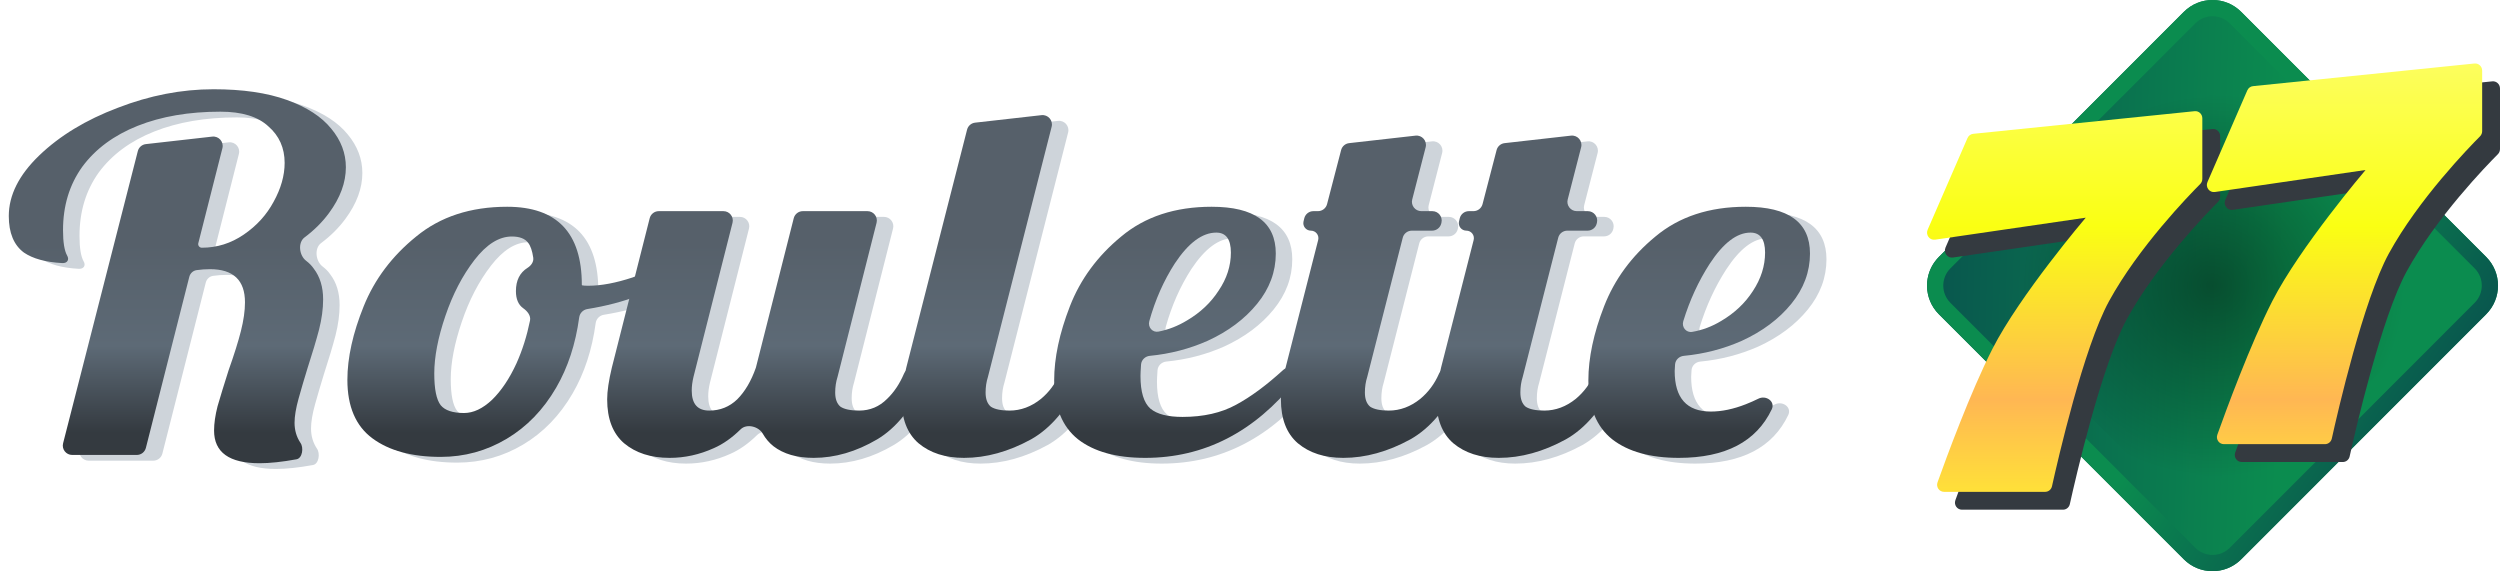
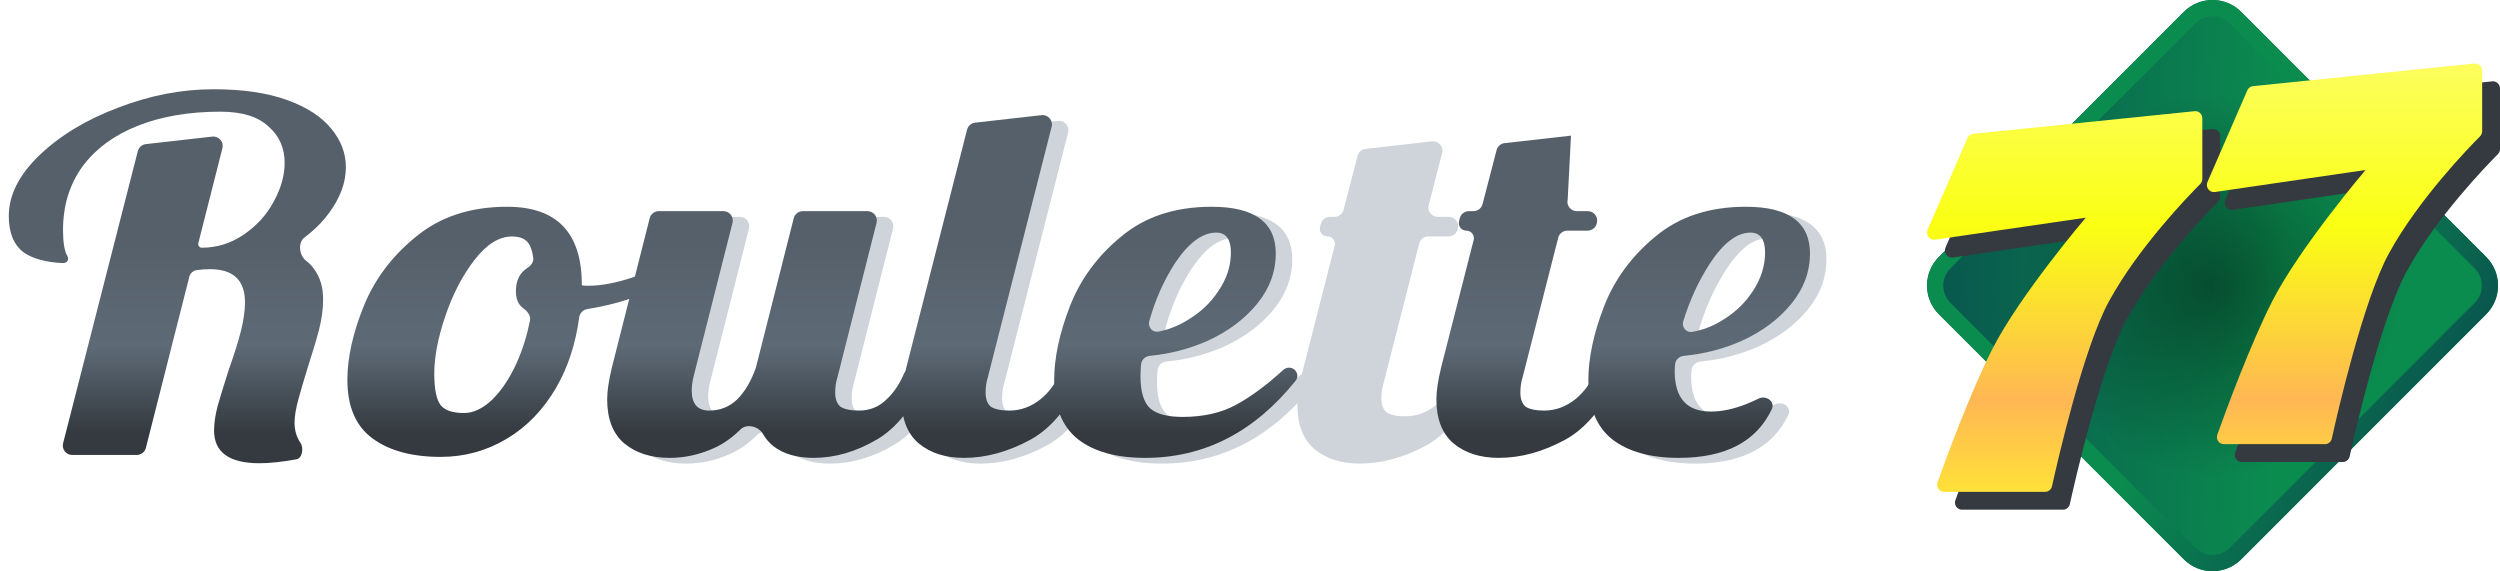
<svg xmlns="http://www.w3.org/2000/svg" width="1138" height="260" viewBox="0 0 1138 260" fill="none">
-   <path d="M125.654 213.471C111.849 213.471 104.947 208.514 104.947 198.6C104.947 195.345 105.478 191.646 106.54 187.503C107.779 183.212 109.46 177.737 111.584 171.078C114.061 164.124 115.92 158.205 117.159 153.322C118.397 148.439 119.017 144.074 119.017 140.227C119.017 130.165 113.708 125.134 103.089 125.134C101.1 125.134 99.068 125.28 96.992 125.572C95.358 125.802 94.07 127.038 93.666 128.632L73.906 206.486C73.427 208.375 71.721 209.698 69.766 209.698H40.359C37.572 209.698 35.532 207.082 36.221 204.391L70.239 71.382C70.677 69.669 72.133 68.404 73.896 68.205L104.122 64.79C107.088 64.455 109.475 67.178 108.743 70.062L97.769 113.316C97.505 114.357 98.295 115.368 99.372 115.368C106.274 115.368 112.646 113.37 118.486 109.375C124.326 105.38 128.839 100.423 132.025 94.504C135.387 88.438 137.069 82.519 137.069 76.748C137.069 69.942 134.591 64.393 129.636 60.102C124.857 55.663 117.601 53.443 107.867 53.443C93.532 53.443 80.966 55.589 70.171 59.88C59.375 64.171 50.968 70.385 44.951 78.524C39.111 86.662 36.191 96.28 36.191 107.378C36.191 112.852 36.81 116.7 38.049 118.919C39.189 120.825 38.1 122.486 35.877 122.367C28.31 121.961 22.485 120.368 18.404 117.587C13.803 114.184 11.502 108.635 11.502 100.941C11.502 91.471 16.103 82.297 25.306 73.419C34.686 64.393 46.632 57.142 61.145 51.667C75.657 46.045 90.169 43.233 104.682 43.233C117.955 43.233 129.105 44.861 138.131 48.116C147.157 51.371 153.882 55.736 158.306 61.211C162.731 66.538 164.943 72.383 164.943 78.746C164.943 85.7 162.377 92.655 157.244 99.609C154.202 103.731 150.507 107.412 146.16 110.65C142.977 113.021 143.677 118.913 146.842 121.307C148.254 122.375 149.421 123.577 150.342 124.912C153.174 128.611 154.59 133.272 154.59 138.895C154.59 143.186 153.97 147.773 152.731 152.656C151.493 157.391 149.723 163.31 147.422 170.412C146.006 174.999 144.679 179.512 143.44 183.951C142.201 188.391 141.582 192.09 141.582 195.049C141.582 198.452 142.467 201.486 144.236 204.149C145.845 206.35 145.166 211.186 142.477 211.676C135.901 212.873 130.293 213.471 125.654 213.471Z" fill="#CED4DA" />
-   <path d="M208.105 210.586C195.008 210.586 184.655 207.774 177.045 202.152C169.435 196.529 165.63 187.651 165.63 175.517C165.63 165.455 168.107 154.284 173.063 142.002C178.018 129.721 185.982 119.141 196.955 110.263C207.928 101.237 221.732 96.724 238.368 96.724C261.021 96.724 272.348 108.561 272.348 132.236C272.348 132.368 272.436 132.484 272.565 132.51C273.126 132.623 274.027 132.68 275.268 132.68C281.108 132.68 287.834 131.423 295.444 128.907C301.64 126.739 307.367 124.227 312.624 121.372C314.494 120.356 316.864 121.153 317.65 123.125C318.185 124.465 317.831 126.004 316.706 126.911C311.84 130.836 305.726 134.238 298.364 137.119C291.155 139.871 283.322 141.926 274.864 143.286C272.923 143.598 271.416 145.15 271.154 147.092C269.519 159.182 266.023 169.841 260.667 179.068C254.827 189.13 247.305 196.899 238.103 202.374C228.9 207.848 218.9 210.586 208.105 210.586ZM218.723 190.61C222.971 190.61 227.218 188.613 231.466 184.617C235.713 180.474 239.43 174.925 242.616 167.971C245.287 162.015 247.336 155.538 248.763 148.541C249.226 146.273 247.558 144.254 245.666 142.911C243.455 141.341 242.35 138.745 242.35 135.122C242.35 130.259 244.112 126.727 247.637 124.526C249.269 123.507 250.514 121.802 250.235 119.903C249.773 116.752 249.003 114.5 247.925 113.148C246.509 111.225 244.031 110.263 240.492 110.263C234.651 110.263 228.988 113.814 223.502 120.917C218.015 128.019 213.591 136.527 210.228 146.441C206.866 156.355 205.184 165.085 205.184 172.632C205.184 179.734 206.158 184.543 208.105 187.059C210.051 189.426 213.591 190.61 218.723 190.61Z" fill="#CED4DA" />
  <path d="M312.289 211.03C303.794 211.03 296.891 208.81 291.582 204.371C286.45 199.932 283.884 193.274 283.884 184.395C283.884 180.696 284.591 175.887 286.007 169.968L303.245 101.935C303.724 100.046 305.429 98.722 307.385 98.722H336.804C339.587 98.722 341.626 101.331 340.945 104.019L323.173 174.186C322.642 176.405 322.377 178.477 322.377 180.4C322.377 186.467 325.031 189.5 330.341 189.5C335.296 189.5 339.543 187.799 343.083 184.395C346.623 180.844 349.454 176.035 351.578 169.968L368.816 101.935C369.294 100.046 371 98.722 372.956 98.722H402.375C405.157 98.722 407.197 101.331 406.516 104.019L388.744 174.186C388.036 176.405 387.682 178.773 387.682 181.288C387.682 184.247 388.478 186.393 390.071 187.725C391.841 188.908 394.673 189.5 398.566 189.5C403.522 189.5 407.769 187.725 411.309 184.173C414.421 181.199 416.976 177.394 418.971 172.759C419.682 171.107 421.273 169.968 423.077 169.968H424.862C427.896 169.968 429.96 173.035 428.666 175.77C422.592 188.611 415.302 197.552 406.796 202.596C397.239 208.218 387.593 211.03 377.86 211.03C370.249 211.03 364.144 209.254 359.542 205.703C357.598 204.142 355.995 202.253 354.735 200.035C352.834 196.693 347.388 195.318 344.647 198.019C340.724 201.886 336.663 204.743 332.464 206.591C325.916 209.55 319.191 211.03 312.289 211.03Z" fill="#CED4DA" />
  <path d="M446.319 211.03C437.824 211.03 430.922 208.81 425.613 204.371C420.48 199.932 417.914 193.274 417.914 184.395C417.914 180.696 418.622 175.887 420.038 169.968L447.716 61.618C448.154 59.904 449.61 58.638 451.373 58.439L481.592 55.025C484.559 54.689 486.947 57.416 486.212 60.301L457.204 174.186C456.496 176.405 456.142 178.773 456.142 181.288C456.142 184.247 456.938 186.393 458.531 187.725C460.301 188.908 463.132 189.5 467.026 189.5C472.158 189.5 476.937 187.725 481.361 184.173C485.033 181.103 487.852 177.32 489.817 172.823C490.55 171.148 492.154 169.968 493.988 169.968H495.711C498.746 169.968 500.808 173.035 499.505 175.765C493.372 188.608 485.82 197.552 476.848 202.596C466.583 208.218 456.407 211.03 446.319 211.03Z" fill="#CED4DA" />
  <path d="M528.774 211.03C515.678 211.03 505.502 208.218 498.246 202.596C490.989 196.825 487.361 187.873 487.361 175.739C487.361 165.529 489.751 154.284 494.529 142.002C499.307 129.721 507.095 119.141 517.89 110.263C528.686 101.237 542.402 96.724 559.038 96.724C578.506 96.724 588.24 103.826 588.24 118.031C588.24 126.318 585.408 133.938 579.745 140.893C574.081 147.847 566.56 153.47 557.18 157.761C548.902 161.417 540.142 163.691 530.9 164.581C528.774 164.786 527.05 166.446 526.903 168.57C526.735 170.997 526.651 172.721 526.651 173.742C526.651 180.992 528.155 185.949 531.164 188.613C534.172 191.128 539.039 192.386 545.764 192.386C555.321 192.386 563.462 190.536 570.188 186.837C576.773 183.307 583.923 178.027 591.636 170.995C592.356 170.339 593.295 169.968 594.271 169.968C597.412 169.968 599.21 173.496 597.245 175.939C578.43 199.333 555.606 211.03 528.774 211.03ZM530.657 148.81C529.908 151.513 532.084 154.089 534.846 153.555C539.374 152.678 543.721 150.973 547.888 148.439C553.906 144.888 558.684 140.375 562.224 134.9C565.94 129.425 567.798 123.654 567.798 117.587C567.798 111.521 565.586 108.487 561.162 108.487C554.79 108.487 548.508 113.148 542.313 122.47C537.226 130.351 533.341 139.131 530.657 148.81Z" fill="#CED4DA" />
  <path d="M618.978 211.03C610.483 211.03 603.581 208.81 598.271 204.371C593.139 199.932 590.573 193.274 590.573 184.395C590.573 180.696 591.281 175.887 592.697 169.968L607.536 111.863C608.088 109.701 606.449 107.6 604.21 107.6C601.993 107.6 600.358 105.536 600.872 103.386L601.206 101.99C601.664 100.074 603.383 98.722 605.36 98.722H607.444C609.39 98.722 611.089 97.41 611.577 95.533L617.976 70.924C618.42 69.218 619.872 67.961 621.629 67.762L651.845 64.349C654.817 64.013 657.205 66.747 656.462 69.635L650.344 93.408C649.651 96.1 651.691 98.722 654.48 98.722H659.496C662.255 98.722 664.29 101.29 663.65 103.964L663.562 104.331C663.104 106.247 661.385 107.6 659.408 107.6H650.172C648.219 107.6 646.515 108.92 646.034 110.807L629.862 174.186C629.154 176.405 628.8 178.773 628.8 181.288C628.8 184.247 629.597 186.393 631.19 187.725C632.959 188.908 635.791 189.5 639.685 189.5C644.817 189.5 649.595 187.725 654.02 184.173C657.692 181.103 660.51 177.32 662.476 172.823C663.208 171.148 664.812 169.968 666.646 169.968H668.37C671.404 169.968 673.467 173.035 672.163 175.765C666.031 188.608 658.479 197.552 649.507 202.596C639.242 208.218 629.066 211.03 618.978 211.03Z" fill="#CED4DA" />
-   <path d="M689.752 211.03C681.257 211.03 674.355 208.81 669.046 204.371C663.914 199.932 661.347 193.274 661.347 184.395C661.347 180.696 662.055 175.887 663.471 169.968L678.31 111.863C678.862 109.701 677.223 107.6 674.985 107.6C672.768 107.6 671.132 105.536 671.646 103.386L671.98 101.99C672.439 100.074 674.157 98.722 676.134 98.722H678.218C680.164 98.722 681.864 97.41 682.352 95.533L688.751 70.924C689.194 69.218 690.647 67.961 692.404 67.762L722.619 64.349C725.591 64.013 727.98 66.747 727.237 69.635L721.118 93.408C720.425 96.1 722.465 98.722 725.254 98.722H730.27C733.029 98.722 735.064 101.29 734.424 103.964L734.337 104.331C733.878 106.247 732.16 107.6 730.183 107.6H720.947C718.994 107.6 717.29 108.92 716.808 110.807L700.637 174.186C699.929 176.405 699.575 178.773 699.575 181.288C699.575 184.247 700.371 186.393 701.964 187.725C703.734 188.908 706.565 189.5 710.459 189.5C715.591 189.5 720.37 187.725 724.794 184.173C728.466 181.103 731.285 177.32 733.25 172.823C733.983 171.148 735.587 169.968 737.421 169.968H739.144C742.179 169.968 744.241 173.035 742.938 175.765C736.805 188.608 729.253 197.552 720.281 202.596C710.017 208.218 699.84 211.03 689.752 211.03Z" fill="#CED4DA" />
  <path d="M771.677 211.03C758.757 211.03 748.669 208.218 741.413 202.596C734.157 196.825 730.529 187.873 730.529 175.739C730.529 165.529 732.918 154.284 737.697 142.002C742.475 129.721 750.262 119.141 761.058 110.263C771.854 101.237 785.569 96.724 802.205 96.724C821.673 96.724 831.407 103.826 831.407 118.031C831.407 126.318 828.575 133.938 822.912 140.893C817.249 147.847 809.727 153.47 800.347 157.761C792.038 161.431 783.243 163.708 773.961 164.591C771.881 164.789 770.171 166.382 769.994 168.457C769.877 169.82 769.818 170.842 769.818 171.522C769.818 183.803 775.305 189.944 786.277 189.944C791.233 189.944 796.542 188.834 802.205 186.615C804.171 185.844 806.073 185.003 807.911 184.089C811.442 182.336 815.703 185.365 814.011 188.916C806.989 203.659 792.877 211.03 771.677 211.03ZM773.731 148.807C772.903 151.502 775.021 154.154 777.808 153.676C782.451 152.879 786.867 151.208 791.056 148.661C797.073 145.11 801.852 140.597 805.391 135.122C809.108 129.499 810.966 123.654 810.966 117.587C810.966 111.521 808.754 108.487 804.329 108.487C798.135 108.487 791.941 113.222 785.746 122.692C780.671 130.555 776.666 139.26 773.731 148.807Z" fill="#CED4DA" />
  <g filter="url(#filter0_i_4581_74501)">
    <path d="M114.152 210.864C100.347 210.864 93.445 205.907 93.445 195.993C93.445 192.738 93.976 189.039 95.038 184.896C96.277 180.605 97.958 175.13 100.082 168.471C102.56 161.517 104.418 155.598 105.657 150.715C106.896 145.832 107.515 141.467 107.515 137.62C107.515 127.558 102.206 122.527 91.587 122.527C89.598 122.527 87.566 122.673 85.49 122.965C83.856 123.195 82.568 124.431 82.164 126.025L62.404 203.879C61.925 205.768 60.219 207.091 58.264 207.091H28.857C26.07 207.091 24.03 204.475 24.719 201.784L58.737 68.776C59.175 67.062 60.631 65.797 62.394 65.598L92.62 62.183C95.586 61.848 97.973 64.571 97.241 67.455L86.267 110.709C86.003 111.75 86.793 112.761 87.87 112.761C94.772 112.761 101.144 110.763 106.984 106.768C112.824 102.773 117.337 97.816 120.523 91.897C123.886 85.831 125.567 79.912 125.567 74.141C125.567 67.335 123.089 61.786 118.134 57.495C113.355 53.056 106.099 50.836 96.365 50.836C82.03 50.836 69.464 52.982 58.669 57.273C47.873 61.564 39.466 67.778 33.449 75.917C27.609 84.055 24.689 93.673 24.689 104.771C24.689 110.246 25.308 114.093 26.547 116.312C27.687 118.218 26.598 119.879 24.375 119.76C16.808 119.354 10.983 117.761 6.902 114.981C2.301 111.577 0 106.028 0 98.334C0 88.864 4.601 79.69 13.804 70.812C23.184 61.786 35.13 54.535 49.643 49.06C64.155 43.438 78.667 40.626 93.18 40.626C106.453 40.626 117.603 42.254 126.629 45.509C135.655 48.764 142.38 53.13 146.804 58.604C151.229 63.931 153.441 69.776 153.441 76.139C153.441 83.093 150.875 90.048 145.742 97.002C142.7 101.124 139.005 104.805 134.658 108.043C131.475 110.414 132.176 116.306 135.34 118.7C136.752 119.768 137.919 120.97 138.84 122.305C141.672 126.004 143.088 130.665 143.088 136.288C143.088 140.579 142.468 145.166 141.23 150.049C139.991 154.784 138.221 160.703 135.92 167.805C134.504 172.392 133.177 176.905 131.938 181.345C130.699 185.784 130.08 189.483 130.08 192.442C130.08 195.845 130.965 198.879 132.735 201.542C134.343 203.744 133.664 208.579 130.976 209.069C124.399 210.266 118.791 210.864 114.152 210.864Z" fill="url(#paint0_linear_4581_74501)" />
    <path d="M196.603 207.979C183.506 207.979 173.153 205.168 165.543 199.545C157.933 193.922 154.128 185.044 154.128 172.91C154.128 162.848 156.605 151.677 161.561 139.395C166.516 127.114 174.48 116.534 185.453 107.656C196.426 98.63 210.23 94.117 226.866 94.117C249.519 94.117 260.846 105.954 260.846 129.629C260.846 129.761 260.934 129.877 261.063 129.903C261.624 130.016 262.525 130.073 263.766 130.073C269.607 130.073 276.332 128.816 283.942 126.3C290.138 124.132 295.865 121.62 301.122 118.765C302.992 117.749 305.362 118.546 306.148 120.518C306.683 121.858 306.329 123.397 305.205 124.304C300.338 128.229 294.224 131.631 286.862 134.512C279.653 137.264 271.82 139.319 263.362 140.679C261.421 140.991 259.914 142.543 259.652 144.485C258.017 156.575 254.521 167.234 249.165 176.462C243.325 186.523 235.803 194.292 226.601 199.767C217.398 205.242 207.398 207.979 196.603 207.979ZM207.221 188.003C211.469 188.003 215.716 186.006 219.964 182.01C224.211 177.867 227.928 172.318 231.114 165.364C233.785 159.408 235.834 152.931 237.261 145.934C237.724 143.666 236.056 141.647 234.164 140.304C231.953 138.734 230.848 136.138 230.848 132.515C230.848 127.652 232.61 124.12 236.135 121.919C237.767 120.9 239.012 119.195 238.733 117.296C238.271 114.145 237.501 111.893 236.423 110.541C235.007 108.618 232.529 107.656 228.99 107.656C223.149 107.656 217.486 111.207 212 118.31C206.513 125.412 202.089 133.921 198.726 143.834C195.364 153.748 193.682 162.479 193.682 170.025C193.682 177.127 194.656 181.936 196.603 184.452C198.549 186.819 202.089 188.003 207.221 188.003Z" fill="url(#paint1_linear_4581_74501)" />
    <path d="M300.787 208.423C292.292 208.423 285.39 206.203 280.08 201.764C274.948 197.325 272.382 190.667 272.382 181.788C272.382 178.089 273.089 173.28 274.505 167.361L291.743 99.329C292.222 97.439 293.928 96.115 295.883 96.115H325.302C328.085 96.115 330.124 98.724 329.443 101.412L311.671 171.579C311.14 173.798 310.875 175.87 310.875 177.793C310.875 183.86 313.529 186.893 318.839 186.893C323.794 186.893 328.042 185.192 331.581 181.788C335.121 178.237 337.952 173.428 340.076 167.361L357.314 99.329C357.793 97.439 359.498 96.115 361.454 96.115H390.873C393.655 96.115 395.695 98.724 395.014 101.412L377.242 171.579C376.534 173.798 376.18 176.166 376.18 178.681C376.18 181.64 376.976 183.786 378.569 185.118C380.339 186.301 383.171 186.893 387.064 186.893C392.02 186.893 396.267 185.118 399.807 181.566C402.919 178.592 405.474 174.787 407.469 170.152C408.18 168.5 409.771 167.361 411.575 167.361H413.36C416.394 167.361 418.458 170.428 417.164 173.163C411.09 186.004 403.8 194.945 395.294 199.989C385.737 205.611 376.091 208.423 366.358 208.423C358.747 208.423 352.642 206.647 348.04 203.096C346.096 201.535 344.493 199.646 343.233 197.428C341.333 194.086 335.886 192.711 333.145 195.412C329.222 199.279 325.161 202.136 320.962 203.984C314.414 206.943 307.689 208.423 300.787 208.423Z" fill="url(#paint2_linear_4581_74501)" />
    <path d="M434.817 208.423C426.322 208.423 419.42 206.203 414.111 201.764C408.978 197.325 406.412 190.667 406.412 181.788C406.412 178.089 407.12 173.28 408.536 167.361L436.214 59.011C436.652 57.297 438.108 56.031 439.871 55.832L470.09 52.418C473.057 52.082 475.445 54.809 474.71 57.694L445.702 171.579C444.994 173.798 444.64 176.166 444.64 178.681C444.64 181.64 445.436 183.786 447.029 185.118C448.799 186.301 451.63 186.893 455.524 186.893C460.656 186.893 465.435 185.118 469.859 181.566C473.531 178.497 476.35 174.713 478.315 170.216C479.048 168.541 480.652 167.361 482.486 167.361H484.209C487.244 167.361 489.306 170.428 488.003 173.158C481.87 186.001 474.318 194.945 465.346 199.989C455.082 205.611 444.905 208.423 434.817 208.423Z" fill="url(#paint3_linear_4581_74501)" />
    <path d="M517.273 208.423C504.176 208.423 494 205.611 486.744 199.989C479.487 194.218 475.859 185.266 475.859 173.132C475.859 162.922 478.249 151.677 483.027 139.395C487.805 127.114 495.593 116.534 506.388 107.656C517.184 98.63 530.9 94.117 547.536 94.117C567.004 94.117 576.738 101.219 576.738 115.424C576.738 123.711 573.906 131.331 568.243 138.286C562.579 145.24 555.058 150.863 545.678 155.154C537.4 158.81 528.64 161.084 519.398 161.974C517.272 162.179 515.549 163.839 515.401 165.963C515.233 168.39 515.149 170.114 515.149 171.135C515.149 178.385 516.653 183.342 519.662 186.006C522.67 188.521 527.537 189.779 534.263 189.779C543.819 189.779 551.961 187.929 558.686 184.23C565.271 180.7 572.421 175.42 580.134 168.388C580.854 167.732 581.793 167.361 582.769 167.361C585.91 167.361 587.708 170.889 585.743 173.332C566.928 196.726 544.104 208.423 517.273 208.423ZM519.155 146.203C518.406 148.906 520.582 151.482 523.345 150.948C527.872 150.071 532.219 148.366 536.386 145.832C542.404 142.281 547.182 137.768 550.722 132.293C554.438 126.818 556.297 121.047 556.297 114.981C556.297 108.914 554.084 105.88 549.66 105.88C543.289 105.88 537.006 110.541 530.811 119.864C525.724 127.744 521.839 136.524 519.155 146.203Z" fill="url(#paint4_linear_4581_74501)" />
-     <path d="M607.476 208.423C598.981 208.423 592.079 206.203 586.769 201.764C581.637 197.325 579.071 190.667 579.071 181.788C579.071 178.089 579.779 173.28 581.195 167.361L596.034 109.256C596.586 107.094 594.947 104.993 592.708 104.993C590.491 104.993 588.856 102.929 589.37 100.779L589.704 99.383C590.162 97.467 591.881 96.115 593.858 96.115H595.942C597.888 96.115 599.587 94.803 600.076 92.926L606.474 68.317C606.918 66.611 608.37 65.354 610.127 65.156L640.343 61.742C643.315 61.406 645.703 64.14 644.96 67.028L638.842 90.801C638.149 93.493 640.189 96.115 642.978 96.115H647.994C650.753 96.115 652.788 98.683 652.148 101.357L652.06 101.724C651.602 103.64 649.883 104.993 647.906 104.993H638.671C636.717 104.993 635.013 106.313 634.532 108.2L618.36 171.579C617.652 173.798 617.298 176.166 617.298 178.681C617.298 181.64 618.095 183.786 619.688 185.118C621.457 186.301 624.289 186.893 628.183 186.893C633.315 186.893 638.094 185.118 642.518 181.566C646.19 178.497 649.008 174.713 650.974 170.216C651.706 168.541 653.31 167.361 655.144 167.361H656.868C659.902 167.361 661.965 170.428 660.661 173.158C654.529 186.001 646.977 194.945 638.005 199.989C627.74 205.611 617.564 208.423 607.476 208.423Z" fill="url(#paint5_linear_4581_74501)" />
-     <path d="M678.25 208.423C669.755 208.423 662.853 206.203 657.544 201.764C652.412 197.325 649.845 190.667 649.845 181.788C649.845 178.089 650.553 173.28 651.969 167.361L666.808 109.256C667.36 107.094 665.721 104.993 663.483 104.993C661.266 104.993 659.63 102.929 660.145 100.779L660.479 99.383C660.937 97.467 662.655 96.115 664.632 96.115H666.716C668.662 96.115 670.362 94.803 670.85 92.926L677.249 68.317C677.692 66.611 679.145 65.354 680.902 65.156L711.117 61.742C714.089 61.406 716.478 64.14 715.735 67.028L709.616 90.801C708.923 93.493 710.964 96.115 713.752 96.115H718.768C721.527 96.115 723.562 98.683 722.922 101.357L722.835 101.724C722.376 103.64 720.658 104.993 718.681 104.993H709.445C707.492 104.993 705.788 106.313 705.306 108.2L689.135 171.579C688.427 173.798 688.073 176.166 688.073 178.681C688.073 181.64 688.869 183.786 690.462 185.118C692.232 186.301 695.063 186.893 698.957 186.893C704.089 186.893 708.868 185.118 713.292 181.566C716.964 178.497 719.783 174.713 721.748 170.216C722.481 168.541 724.085 167.361 725.919 167.361H727.642C730.677 167.361 732.74 170.428 731.436 173.158C725.303 186.001 717.751 194.945 708.779 199.989C698.515 205.611 688.338 208.423 678.25 208.423Z" fill="url(#paint6_linear_4581_74501)" />
+     <path d="M678.25 208.423C669.755 208.423 662.853 206.203 657.544 201.764C652.412 197.325 649.845 190.667 649.845 181.788C649.845 178.089 650.553 173.28 651.969 167.361L666.808 109.256C667.36 107.094 665.721 104.993 663.483 104.993C661.266 104.993 659.63 102.929 660.145 100.779L660.479 99.383C660.937 97.467 662.655 96.115 664.632 96.115H666.716C668.662 96.115 670.362 94.803 670.85 92.926L677.249 68.317C677.692 66.611 679.145 65.354 680.902 65.156L711.117 61.742L709.616 90.801C708.923 93.493 710.964 96.115 713.752 96.115H718.768C721.527 96.115 723.562 98.683 722.922 101.357L722.835 101.724C722.376 103.64 720.658 104.993 718.681 104.993H709.445C707.492 104.993 705.788 106.313 705.306 108.2L689.135 171.579C688.427 173.798 688.073 176.166 688.073 178.681C688.073 181.64 688.869 183.786 690.462 185.118C692.232 186.301 695.063 186.893 698.957 186.893C704.089 186.893 708.868 185.118 713.292 181.566C716.964 178.497 719.783 174.713 721.748 170.216C722.481 168.541 724.085 167.361 725.919 167.361H727.642C730.677 167.361 732.74 170.428 731.436 173.158C725.303 186.001 717.751 194.945 708.779 199.989C698.515 205.611 688.338 208.423 678.25 208.423Z" fill="url(#paint6_linear_4581_74501)" />
    <path d="M760.175 208.423C747.255 208.423 737.167 205.611 729.911 199.989C722.655 194.218 719.027 185.266 719.027 173.132C719.027 162.922 721.416 151.677 726.195 139.395C730.973 127.114 738.76 116.534 749.556 107.656C760.352 98.63 774.067 94.117 790.703 94.117C810.171 94.117 819.905 101.219 819.905 115.424C819.905 123.711 817.073 131.331 811.41 138.286C805.747 145.24 798.225 150.863 788.845 155.154C780.536 158.824 771.741 161.101 762.46 161.984C760.379 162.182 758.669 163.775 758.492 165.85C758.375 167.213 758.316 168.235 758.316 168.915C758.316 181.197 763.803 187.337 774.775 187.337C779.731 187.337 785.04 186.228 790.703 184.008C792.669 183.237 794.572 182.396 796.41 181.483C799.94 179.729 804.201 182.758 802.509 186.309C795.487 201.052 781.375 208.423 760.175 208.423ZM762.229 146.2C761.401 148.895 763.519 151.547 766.306 151.069C770.95 150.272 775.366 148.601 779.554 146.054C785.571 142.503 790.35 137.99 793.889 132.515C797.606 126.892 799.464 121.047 799.464 114.981C799.464 108.914 797.252 105.88 792.827 105.88C786.633 105.88 780.439 110.615 774.245 120.085C769.169 127.948 765.164 136.653 762.229 146.2Z" fill="url(#paint7_linear_4581_74501)" />
  </g>
  <path d="M994.081 5.412C1001.29 -1.804 1012.99 -1.804 1020.2 5.412L1131.68 116.935C1138.9 124.151 1138.9 135.85 1131.68 143.065L1020.2 254.588C1012.99 261.804 1001.29 261.804 994.081 254.588L882.598 143.065C875.385 135.85 875.385 124.151 882.598 116.935L994.081 5.412Z" fill="url(#paint8_linear_4581_74501)" />
  <path d="M994.08 5.412C1001.29 -1.804 1012.99 -1.804 1020.2 5.412L1131.68 116.934C1138.9 124.15 1138.9 135.85 1131.68 143.065L1020.2 254.587L1019.51 255.242C1012.26 261.796 1001.07 261.578 994.08 254.587L882.598 143.065C875.611 136.075 875.392 124.876 881.944 117.623L882.598 116.934L994.08 5.412ZM1014.98 10.637C1010.65 6.309 1003.63 6.309 999.306 10.637L887.822 122.161C883.495 126.491 883.495 133.509 887.822 137.838L999.306 249.362C1003.63 253.691 1010.65 253.691 1014.98 249.362L1126.46 137.838C1130.79 133.509 1130.79 126.491 1126.46 122.161L1014.98 10.637Z" fill="url(#paint9_linear_4581_74501)" />
  <path d="M1007.14 14.52L1122.58 130.001L1007.14 245.483L891.699 130.001L1007.14 14.52Z" fill="url(#paint10_radial_4581_74501)" />
  <path d="M1031.11 49.253C1031.57 48.184 1032.56 47.453 1033.7 47.336L1134.5 37.03C1136.37 36.838 1138 38.343 1138 40.27V67.832C1138 68.724 1137.66 69.56 1137.04 70.184C1132.06 75.163 1109.03 98.848 1095.54 123.491C1083.96 144.643 1072.22 195.791 1069.56 207.769C1069.23 209.262 1067.94 210.309 1066.44 210.309H1020.44C1018.24 210.309 1016.7 208.107 1017.46 205.996C1021.43 194.889 1032.47 164.803 1042.47 145.195C1054.96 120.696 1084.93 85.507 1084.93 85.507L1016.33 95.528C1013.85 95.889 1011.95 93.321 1012.97 90.982L1031.11 49.253Z" fill="#343A40" />
  <path d="M903.733 70.958C904.197 69.889 905.187 69.157 906.326 69.041L1007.13 58.735C1009 58.543 1010.63 60.048 1010.63 61.974V89.537C1010.63 90.429 1010.29 91.265 1009.66 91.889C1004.69 96.867 981.659 120.552 968.171 145.195C956.592 166.348 944.844 217.496 942.19 229.474C941.859 230.967 940.567 232.014 939.069 232.014H893.067C890.869 232.014 889.332 229.811 890.086 227.701C894.054 216.593 905.099 186.508 915.099 166.9C927.593 142.401 957.556 107.212 957.556 107.212L888.953 117.232C886.475 117.594 884.577 115.026 885.593 112.687L903.733 70.958Z" fill="#343A40" />
  <path d="M1022.98 41.128C1023.44 40.059 1024.43 39.328 1025.57 39.211L1126.37 28.905C1128.25 28.713 1129.88 30.218 1129.88 32.145V59.707C1129.88 60.599 1129.53 61.435 1128.91 62.059C1123.94 67.038 1100.91 90.723 1087.42 115.366C1075.84 136.518 1064.09 187.666 1061.44 199.644C1061.11 201.137 1059.81 202.184 1058.32 202.184H1012.31C1010.12 202.184 1008.58 199.982 1009.33 197.871C1013.3 186.764 1024.35 156.678 1034.35 137.07C1046.84 112.571 1076.8 77.382 1076.8 77.382L1008.2 87.403C1005.72 87.764 1003.82 85.196 1004.84 82.857L1022.98 41.128Z" fill="url(#paint11_linear_4581_74501)" />
  <path d="M895.608 62.833C896.072 61.764 897.062 61.032 898.201 60.916L999.002 50.61C1000.88 50.418 1002.5 51.923 1002.5 53.849V81.412C1002.5 82.304 1002.16 83.14 1001.54 83.764C996.567 88.742 973.534 112.427 960.046 137.07C948.467 158.223 936.719 209.371 934.065 221.349C933.734 222.842 932.442 223.889 930.944 223.889H884.942C882.744 223.889 881.207 221.686 881.961 219.576C885.929 208.468 896.974 178.383 906.974 158.775C919.468 134.276 949.431 99.087 949.431 99.087L880.828 109.107C878.35 109.469 876.452 106.901 877.468 104.562L895.608 62.833Z" fill="url(#paint12_linear_4581_74501)" />
  <defs>
    <filter id="filter0_i_4581_74501" x="0" y="40.626" width="823.905" height="170.238" filterUnits="userSpaceOnUse" color-interpolation-filters="sRGB">
      <feFlood flood-opacity="0" result="BackgroundImageFix" />
      <feBlend mode="normal" in="SourceGraphic" in2="BackgroundImageFix" result="shape" />
      <feColorMatrix in="SourceAlpha" type="matrix" values="0 0 0 0 0 0 0 0 0 0 0 0 0 0 0 0 0 0 127 0" result="hardAlpha" />
      <feOffset dx="4" />
      <feGaussianBlur stdDeviation="2" />
      <feComposite in2="hardAlpha" operator="arithmetic" k2="-1" k3="1" />
      <feColorMatrix type="matrix" values="0 0 0 0 0.204 0 0 0 0 0.227 0 0 0 0 0.251 0 0 0 0.2 0" />
      <feBlend mode="normal" in2="shape" result="effect1_innerShadow_4581_74501" />
    </filter>
    <linearGradient id="paint0_linear_4581_74501" x1="416.085" y1="209.774" x2="416.085" y2="75.342" gradientUnits="userSpaceOnUse">
      <stop offset="0.096" stop-color="#343A40" />
      <stop offset="0.389" stop-color="#5D6A76" />
      <stop offset="0.736" stop-color="#56606A" />
    </linearGradient>
    <linearGradient id="paint1_linear_4581_74501" x1="416.085" y1="209.774" x2="416.085" y2="75.342" gradientUnits="userSpaceOnUse">
      <stop offset="0.096" stop-color="#343A40" />
      <stop offset="0.389" stop-color="#5D6A76" />
      <stop offset="0.736" stop-color="#56606A" />
    </linearGradient>
    <linearGradient id="paint2_linear_4581_74501" x1="416.085" y1="209.774" x2="416.085" y2="75.342" gradientUnits="userSpaceOnUse">
      <stop offset="0.096" stop-color="#343A40" />
      <stop offset="0.389" stop-color="#5D6A76" />
      <stop offset="0.736" stop-color="#56606A" />
    </linearGradient>
    <linearGradient id="paint3_linear_4581_74501" x1="416.085" y1="209.774" x2="416.085" y2="75.342" gradientUnits="userSpaceOnUse">
      <stop offset="0.096" stop-color="#343A40" />
      <stop offset="0.389" stop-color="#5D6A76" />
      <stop offset="0.736" stop-color="#56606A" />
    </linearGradient>
    <linearGradient id="paint4_linear_4581_74501" x1="416.085" y1="209.774" x2="416.085" y2="75.342" gradientUnits="userSpaceOnUse">
      <stop offset="0.096" stop-color="#343A40" />
      <stop offset="0.389" stop-color="#5D6A76" />
      <stop offset="0.736" stop-color="#56606A" />
    </linearGradient>
    <linearGradient id="paint5_linear_4581_74501" x1="416.085" y1="209.774" x2="416.085" y2="75.342" gradientUnits="userSpaceOnUse">
      <stop offset="0.096" stop-color="#343A40" />
      <stop offset="0.389" stop-color="#5D6A76" />
      <stop offset="0.736" stop-color="#56606A" />
    </linearGradient>
    <linearGradient id="paint6_linear_4581_74501" x1="416.085" y1="209.774" x2="416.085" y2="75.342" gradientUnits="userSpaceOnUse">
      <stop offset="0.096" stop-color="#343A40" />
      <stop offset="0.389" stop-color="#5D6A76" />
      <stop offset="0.736" stop-color="#56606A" />
    </linearGradient>
    <linearGradient id="paint7_linear_4581_74501" x1="416.085" y1="209.774" x2="416.085" y2="75.342" gradientUnits="userSpaceOnUse">
      <stop offset="0.096" stop-color="#343A40" />
      <stop offset="0.389" stop-color="#5D6A76" />
      <stop offset="0.736" stop-color="#56606A" />
    </linearGradient>
    <linearGradient id="paint8_linear_4581_74501" x1="877.188" y1="0" x2="1144.64" y2="8.012" gradientUnits="userSpaceOnUse">
      <stop stop-color="#09544E" />
      <stop offset="0.619" stop-color="#0B8C4F" />
    </linearGradient>
    <linearGradient id="paint9_linear_4581_74501" x1="1056.09" y1="273.196" x2="910.481" y2="179.435" gradientUnits="userSpaceOnUse">
      <stop stop-color="#09544E" />
      <stop offset="0.619" stop-color="#0B8C4F" />
    </linearGradient>
    <radialGradient id="paint10_radial_4581_74501" cx="0" cy="0" r="1" gradientUnits="userSpaceOnUse" gradientTransform="translate(1007.14 130.001) rotate(90) scale(86.951 86.919)">
      <stop stop-opacity="0.4" />
      <stop offset="1" stop-opacity="0" />
    </radialGradient>
    <linearGradient id="paint11_linear_4581_74501" x1="1002.72" y1="-8.368" x2="1002.72" y2="254.772" gradientUnits="userSpaceOnUse">
      <stop stop-color="#FEFE84" />
      <stop offset="0.423" stop-color="#FAFF13" />
      <stop offset="0.723" stop-color="#FFB753" />
      <stop offset="1" stop-color="#FFFF25" />
    </linearGradient>
    <linearGradient id="paint12_linear_4581_74501" x1="1002.72" y1="-8.368" x2="1002.72" y2="254.772" gradientUnits="userSpaceOnUse">
      <stop stop-color="#FEFE84" />
      <stop offset="0.423" stop-color="#FAFF13" />
      <stop offset="0.723" stop-color="#FFB753" />
      <stop offset="1" stop-color="#FFFF25" />
    </linearGradient>
  </defs>
</svg>